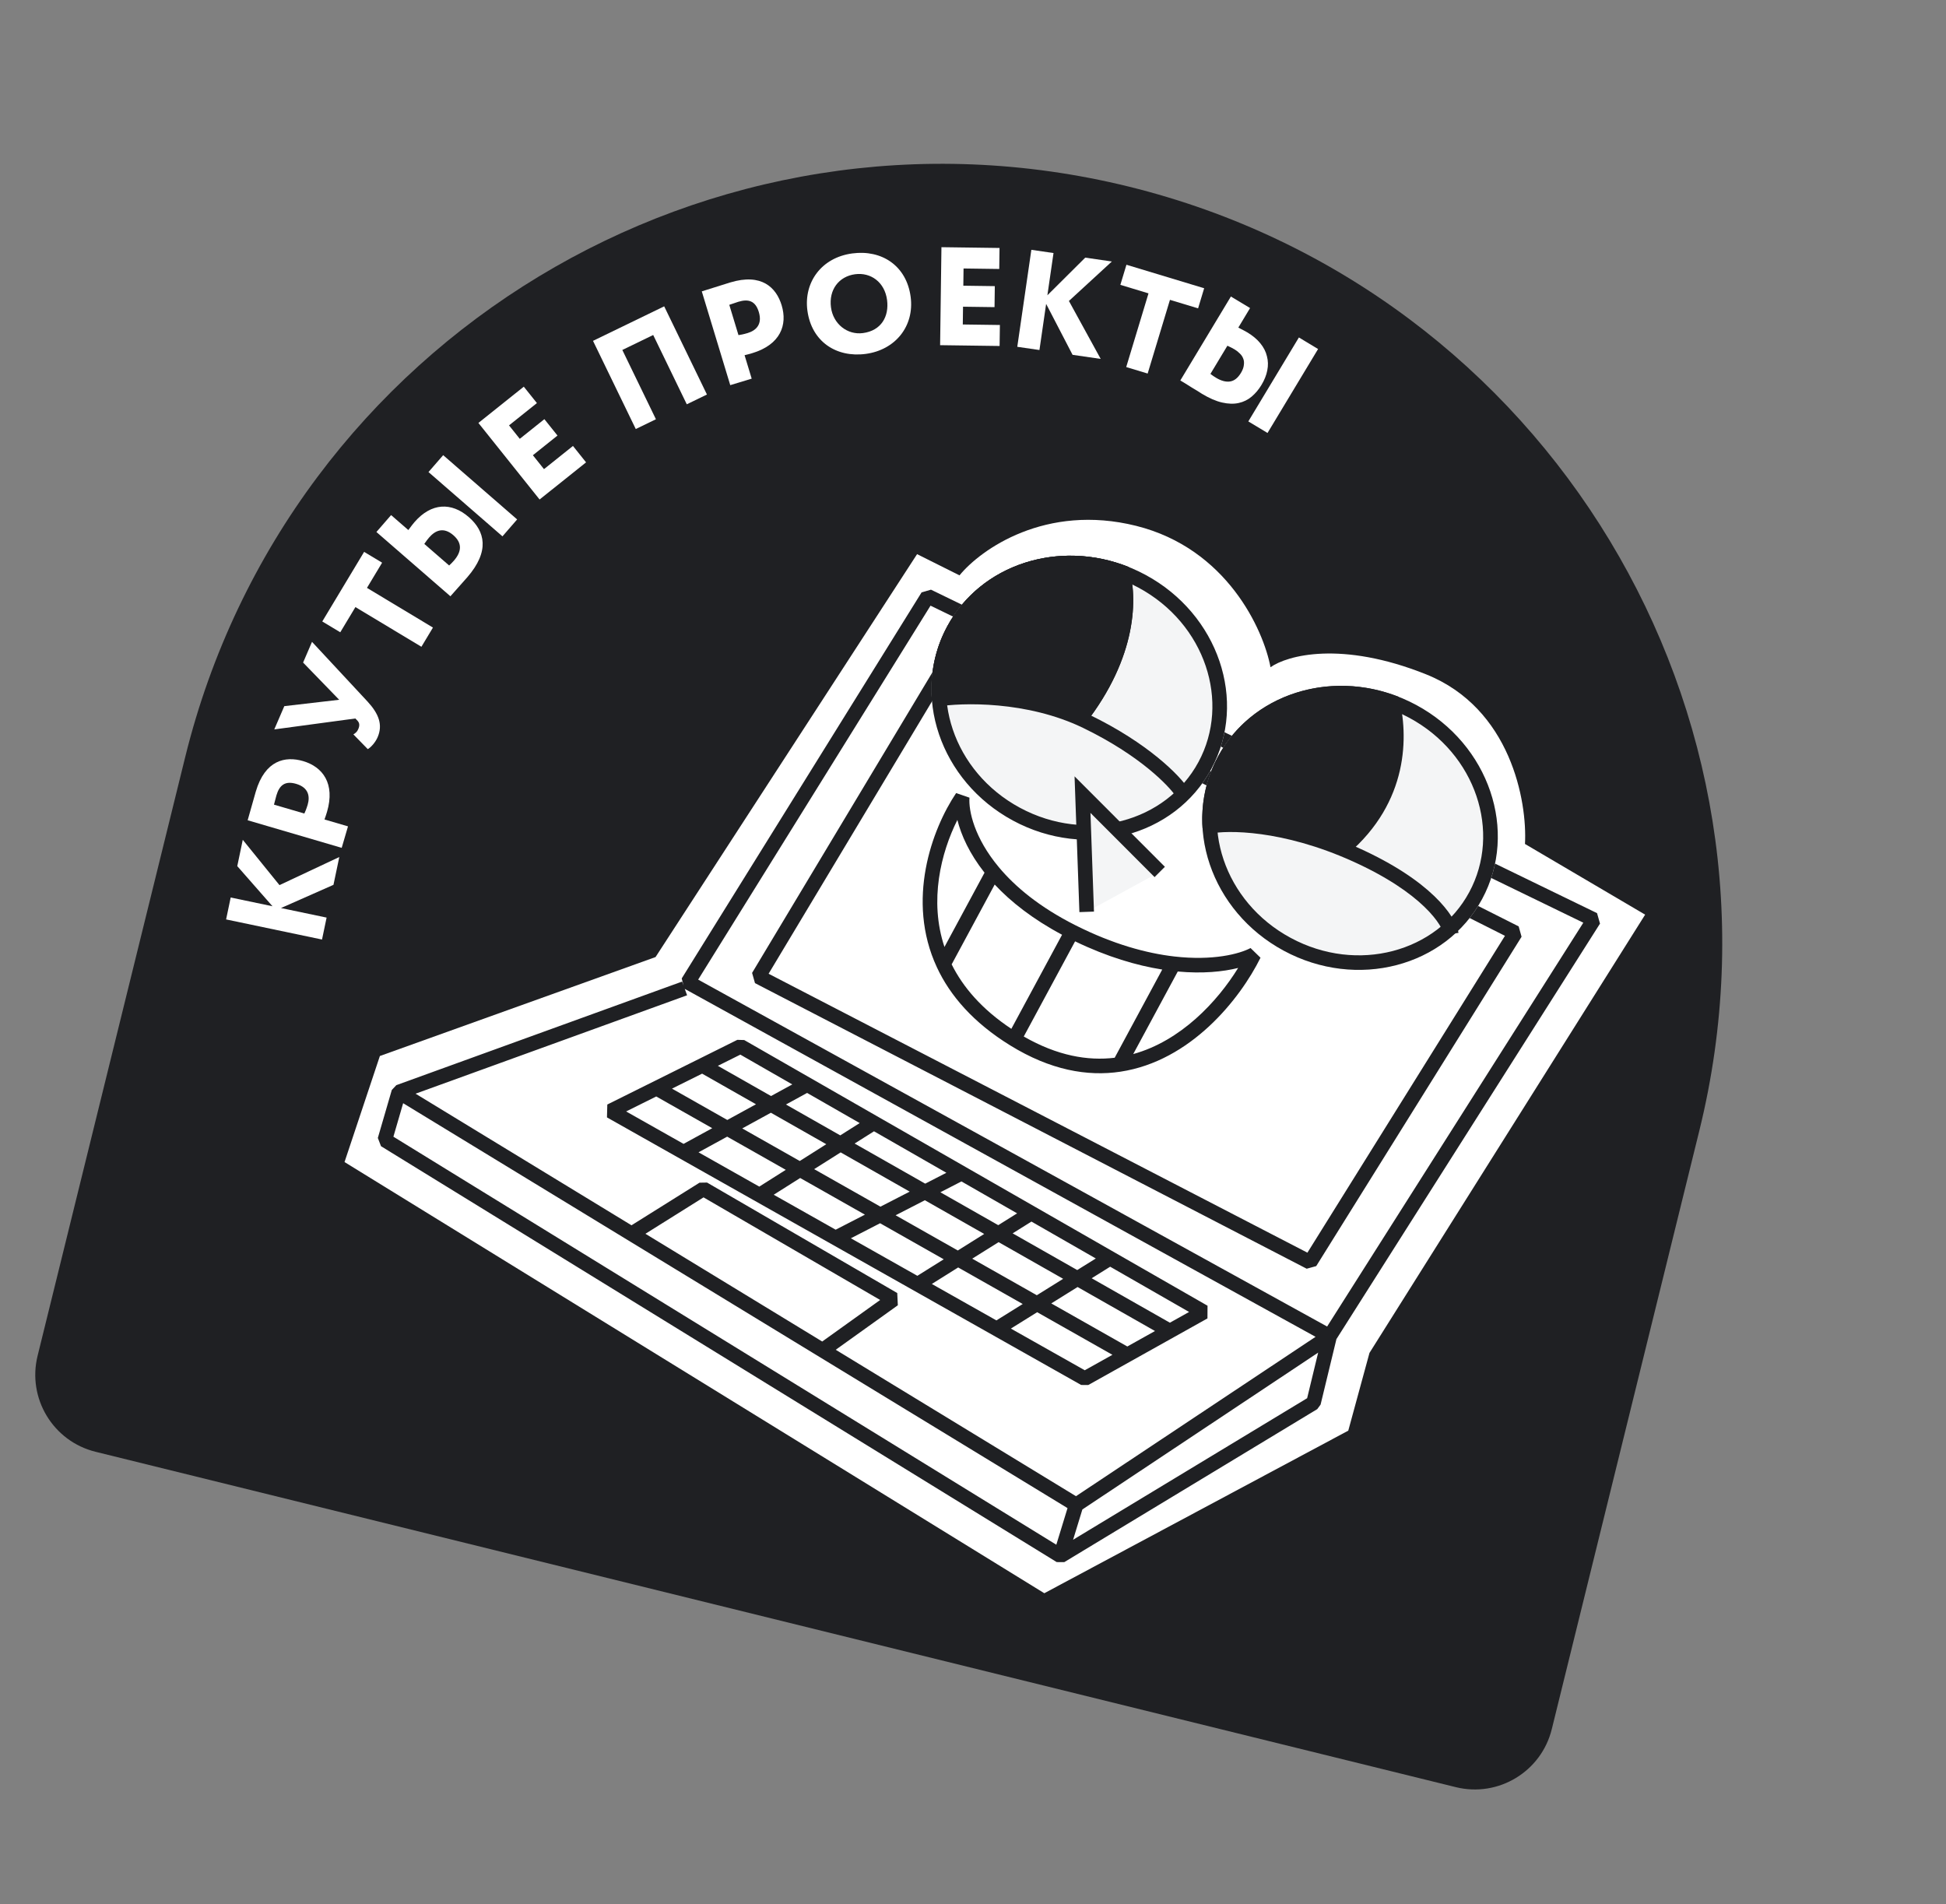
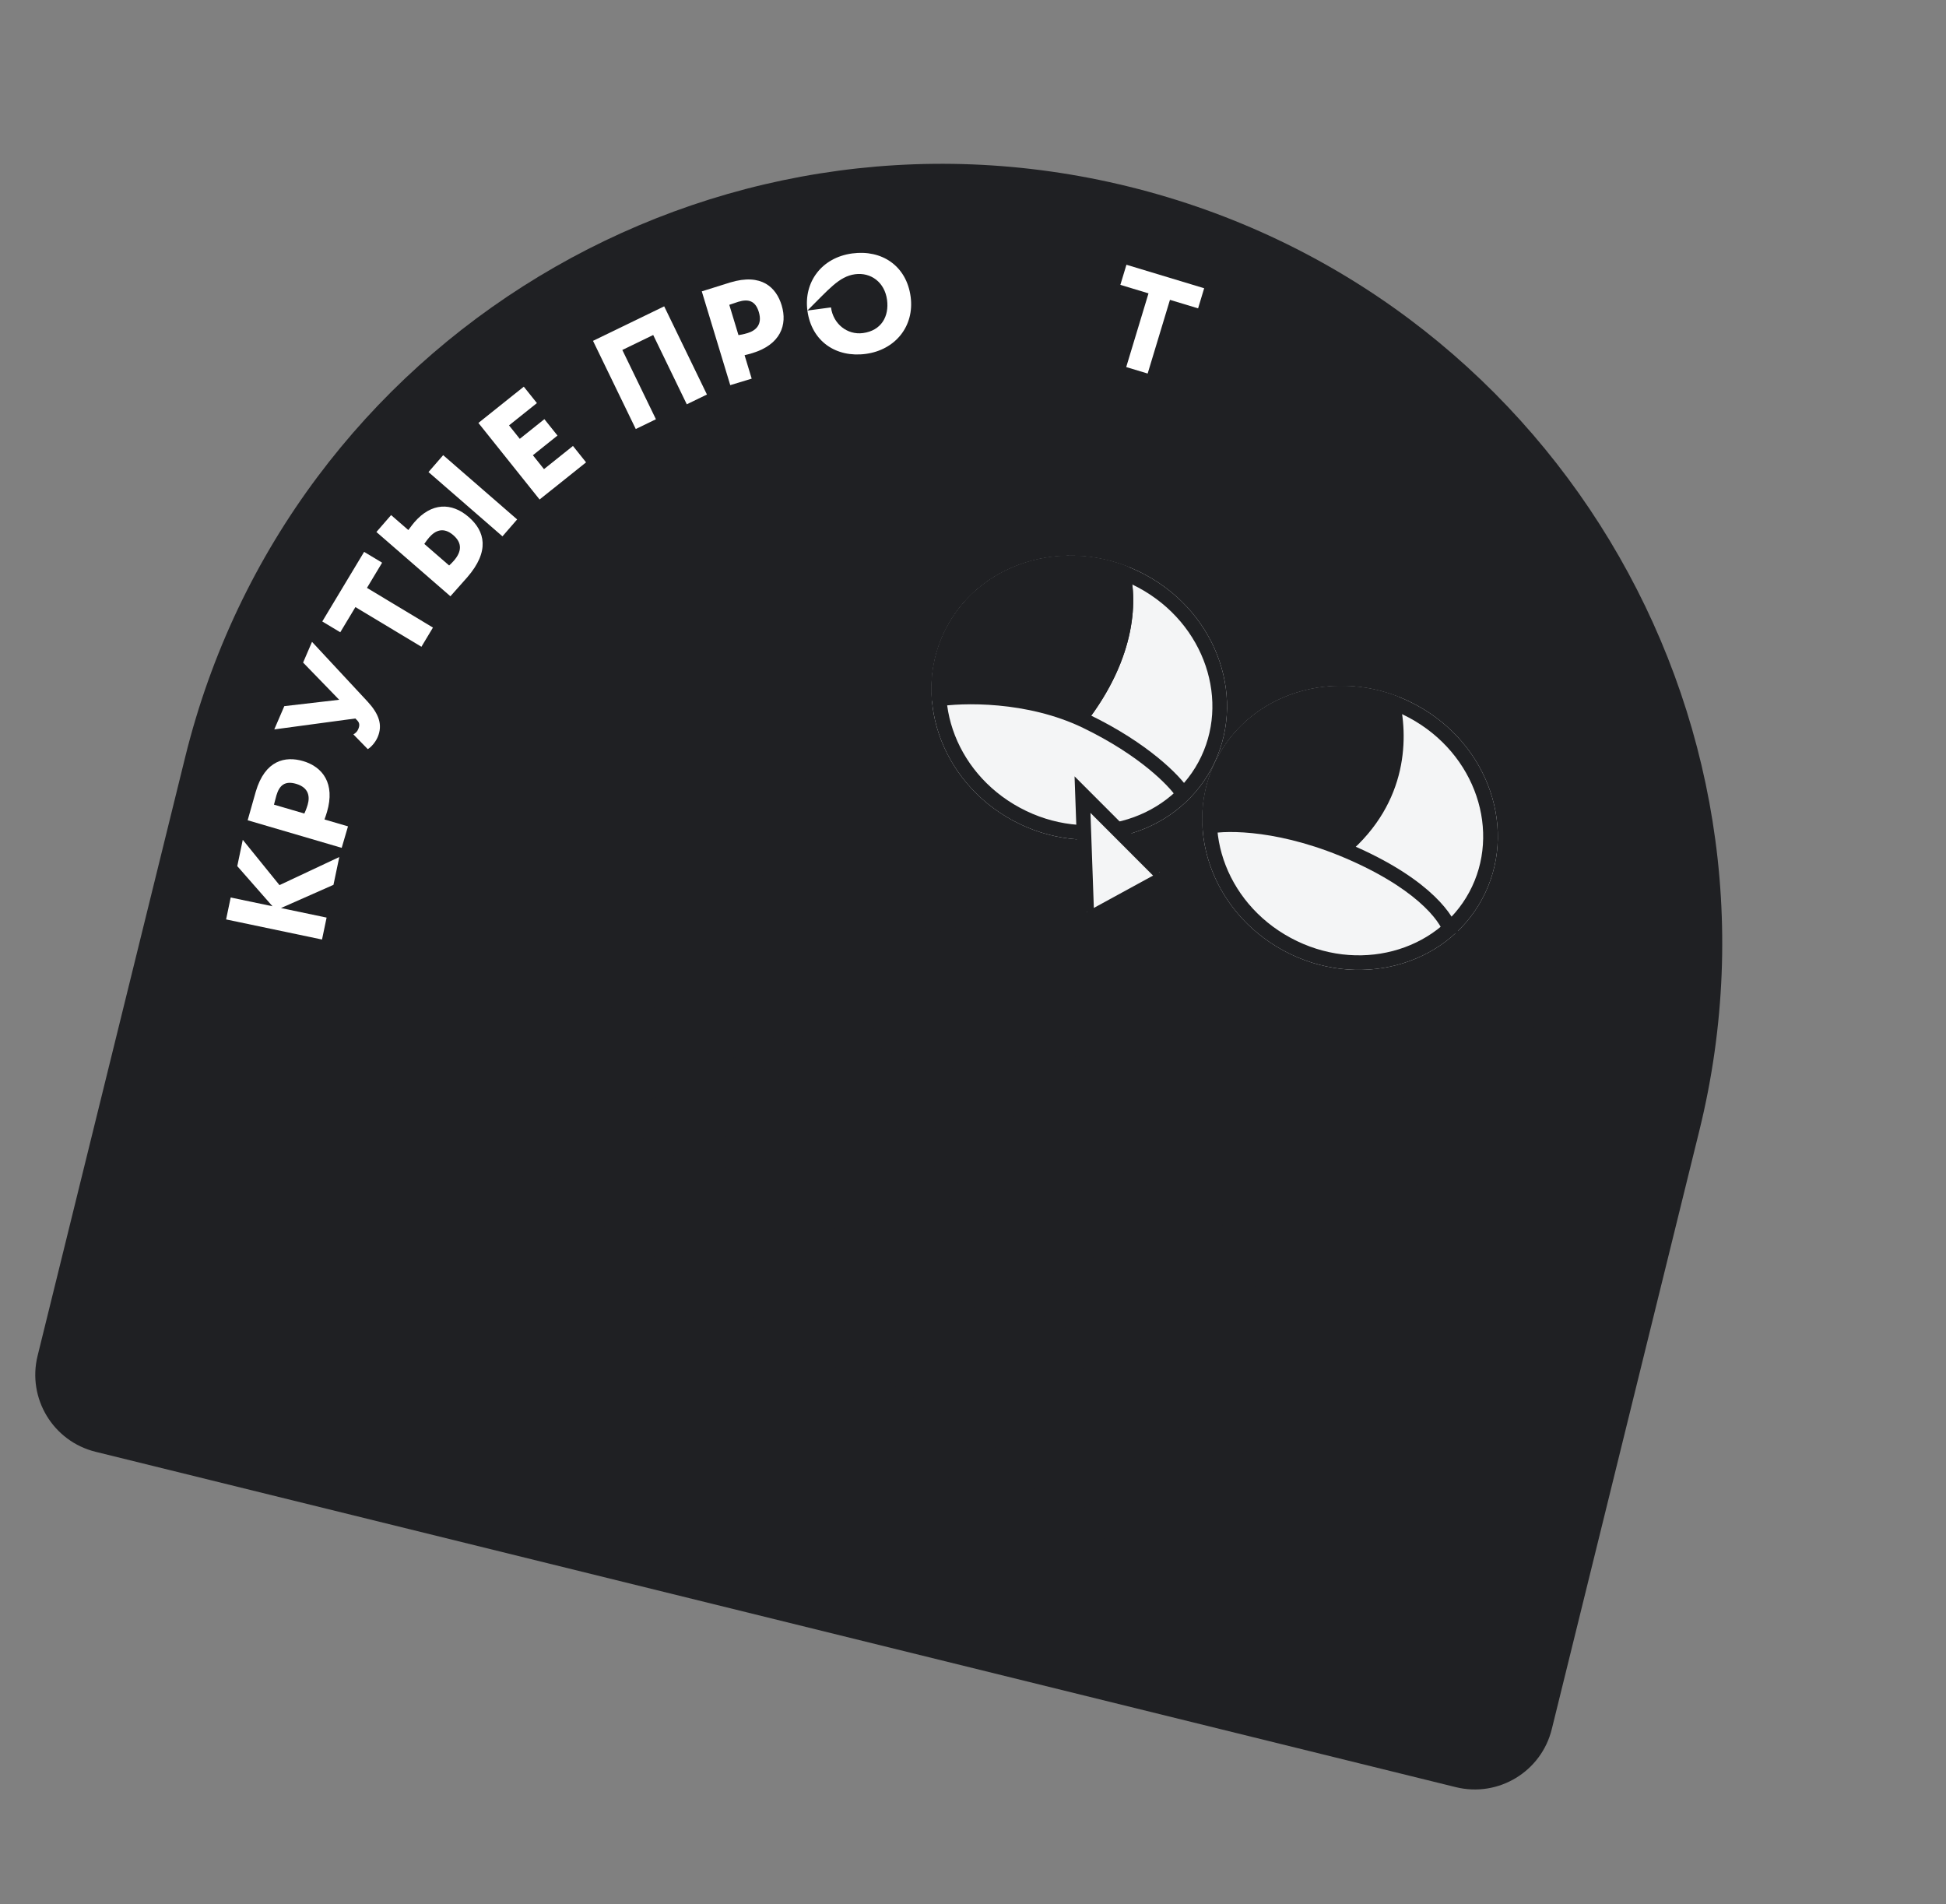
<svg xmlns="http://www.w3.org/2000/svg" width="139" height="136" viewBox="0 0 139 136" fill="none">
  <rect x="0" y="0" width="139" height="136" fill="#808080" stroke="none" />
  <path d="M13.228 54.078C20.591 24.212 50.772 5.969 80.639 13.332V13.332C110.506 20.696 128.748 50.877 121.385 80.744L110.842 123.507C110.093 126.545 107.024 128.4 103.986 127.651L6.829 103.698C3.791 102.949 1.936 99.88 2.685 96.842L13.228 54.078Z" fill="#1F2023" />
-   <path d="M74.594 113.8L24.609 83.002L27.134 75.428L46.825 68.36L65.506 39.581L68.536 41.096C70.05 39.244 74.695 35.946 81.158 37.561C87.621 39.177 90.246 44.966 90.751 47.659C91.929 46.818 95.8 45.741 101.859 48.164C107.917 50.588 109.095 57.252 108.927 60.282L117.51 65.331L97.82 96.634L96.305 102.188L74.594 113.8Z" fill="white" />
  <path fill-rule="evenodd" clip-rule="evenodd" d="M66.466 43.261L49.869 69.971L94.795 94.75L113.094 65.906L66.466 43.261ZM93.969 95.485L76.856 106.869L59.695 96.41L64.131 93.232L64.089 92.358L50.504 84.467L49.966 84.476L45.107 87.519L29.684 78.12L49.078 71.091L48.912 70.633L93.969 95.485ZM48.831 70.408L48.694 69.887L65.828 42.312L66.498 42.119L114.074 65.223L114.286 65.971L95.459 95.649L94.328 100.326L94.091 100.649L76.022 111.578L75.479 111.576L27.215 81.87L26.988 81.281L27.986 77.854L28.309 77.51L48.723 70.111L48.831 70.408ZM28.796 78.799L76.252 107.72L75.451 110.335L28.1 81.191L28.796 78.799ZM76.65 109.98L77.312 107.817L94.154 96.614L93.367 99.87L76.65 109.98ZM46.102 88.126L58.729 95.821L62.869 92.854L50.253 85.525L46.102 88.126ZM68.394 45.972L108.476 66.169L108.683 66.91L94.016 90.434L93.335 90.621L53.928 70.222L53.721 69.492L67.713 46.17L68.394 45.972ZM68.357 47.12L54.9 69.552L93.387 89.475L107.497 66.843L68.357 47.12ZM84.126 69.392L80.945 75.289C84.34 74.35 86.948 71.556 88.439 69.138C87.36 69.408 85.896 69.556 84.126 69.392ZM79.62 75.552L83.017 69.252C81.198 68.965 79.101 68.352 76.792 67.238L73.126 74.035C75.52 75.411 77.696 75.785 79.62 75.552ZM72.239 73.486L75.862 66.767C73.763 65.648 72.199 64.411 71.05 63.18L67.976 68.882C68.78 70.499 70.124 72.084 72.239 73.486ZM67.462 67.639L70.323 62.334C69.249 60.974 68.656 59.656 68.384 58.566C67.212 60.908 66.355 64.324 67.462 67.639ZM83.891 68.32C86.626 68.632 88.521 68.143 89.325 67.716L90.036 68.407C88.575 71.362 85.051 75.792 80.03 76.548C77.665 76.904 75.013 76.434 72.157 74.67C69.512 73.036 67.857 71.108 66.919 69.088C64.698 64.306 66.572 59.209 68.295 56.647L69.247 56.975C69.18 57.909 69.588 59.835 71.346 61.942C72.503 63.328 74.242 64.789 76.806 66.083C79.522 67.454 81.92 68.095 83.891 68.32ZM52.667 74.273L53.158 74.287L86.252 93.264L86.247 94.171L77.736 98.927L77.226 98.925L43.355 79.813L43.379 78.893L52.667 74.273ZM52.882 75.329L51.276 76.129L55.074 78.287L56.592 77.457L52.882 75.329ZM57.651 78.065L56.139 78.892L60.018 81.097L61.407 80.218L57.651 78.065ZM62.429 80.805L61.045 81.68L66.087 84.545L67.598 83.768L62.429 80.805ZM68.675 84.386L67.169 85.16L71.303 87.51L72.651 86.666L68.675 84.386ZM73.675 87.254L72.332 88.095L76.945 90.716L78.272 89.89L73.675 87.254ZM79.298 90.478L77.976 91.302L83.563 94.477L84.935 93.71L79.298 90.478ZM82.5 95.071L76.97 91.928L75.091 93.099L80.523 96.176L82.5 95.071ZM79.459 96.77L74.084 93.727L72.206 94.897L77.483 97.874L79.459 96.77ZM71.172 94.313L73.052 93.142L68.441 90.531L66.559 91.71L71.172 94.313ZM65.526 91.127L67.41 89.948L62.864 87.373L60.776 88.447L65.526 91.127ZM59.69 87.834L61.78 86.759L57.156 84.141L55.265 85.337L59.69 87.834ZM54.235 84.756L56.127 83.558L51.941 81.188L49.895 82.307L54.235 84.756ZM48.826 81.704L50.874 80.584L46.874 78.318L44.723 79.388L48.826 81.704ZM47.999 77.758L51.95 79.996L53.999 78.875L50.151 76.688L47.999 77.758ZM55.064 79.48L53.017 80.6L57.126 82.927L59.02 81.728L55.064 79.48ZM60.047 82.312L58.154 83.509L62.888 86.189L64.979 85.115L60.047 82.312ZM66.062 85.73L63.972 86.804L68.414 89.319L70.3 88.138L66.062 85.73ZM71.329 88.723L69.445 89.903L74.058 92.515L75.94 91.343L71.329 88.723Z" fill="#1F2023" />
  <path d="M105.864 64.219C103.251 69.065 96.909 70.717 91.699 67.908C86.488 65.098 84.383 58.892 86.997 54.045C89.61 49.199 95.952 47.547 101.162 50.356C106.373 53.166 108.478 59.372 105.864 64.219Z" fill="#F4F5F6" />
  <path fill-rule="evenodd" clip-rule="evenodd" d="M92.193 66.991C96.96 69.561 102.64 68.003 104.947 63.724C107.254 59.445 105.435 53.844 100.668 51.273C95.901 48.703 90.221 50.261 87.914 54.54C85.606 58.819 87.426 64.42 92.193 66.991ZM91.699 67.908C96.909 70.717 103.251 69.065 105.864 64.219C108.478 59.372 106.373 53.166 101.162 50.356C95.952 47.547 89.61 49.199 86.997 54.045C84.383 58.892 86.488 65.098 91.699 67.908Z" fill="#1F2023" />
  <path d="M86.522 54.923C83.909 59.77 77.567 61.421 72.357 58.612C67.147 55.802 65.041 49.596 67.655 44.749C70.268 39.903 76.61 38.251 81.82 41.06C87.031 43.87 89.136 50.076 86.522 54.923Z" fill="#F4F5F6" />
  <path fill-rule="evenodd" clip-rule="evenodd" d="M72.851 57.695C77.618 60.265 83.298 58.707 85.605 54.428C87.913 50.15 86.093 44.548 81.326 41.977C76.559 39.407 70.879 40.965 68.572 45.244C66.265 49.523 68.084 55.124 72.851 57.695ZM72.357 58.612C77.567 61.421 83.909 59.77 86.522 54.923C89.136 50.076 87.031 43.87 81.82 41.06C76.61 38.251 70.268 39.903 67.655 44.749C65.041 49.596 67.147 55.802 72.357 58.612Z" fill="#1F2023" />
  <path fill-rule="evenodd" clip-rule="evenodd" d="M80.626 40.501C81.266 42.649 81.267 46.902 77.476 51.744C75.763 50.907 71.368 49.513 66.569 50.054C66.414 48.255 66.754 46.421 67.655 44.749C70.072 40.268 75.676 38.518 80.626 40.501Z" fill="#1F2023" />
  <path fill-rule="evenodd" clip-rule="evenodd" d="M79.749 41.286C75.361 39.778 70.63 41.428 68.572 45.244C67.944 46.408 67.622 47.662 67.579 48.924C71.559 48.7 75.143 49.655 77.139 50.458C79.974 46.518 80.134 43.15 79.749 41.286ZM77.476 51.744C81.267 46.902 81.266 42.649 80.626 40.501C75.676 38.518 70.072 40.268 67.655 44.749C66.928 46.099 66.566 47.553 66.535 49.01C66.527 49.358 66.539 49.707 66.569 50.054C66.903 50.017 67.236 49.988 67.566 49.968C71.968 49.705 75.883 50.966 77.476 51.744Z" fill="#1F2023" />
  <path fill-rule="evenodd" clip-rule="evenodd" d="M96.041 60.904C96.118 60.935 96.195 60.968 96.272 61C100.632 57.276 100.619 52.543 99.91 49.774C94.975 47.827 89.403 49.581 86.996 54.045C86.127 55.658 85.78 57.421 85.895 59.159C86.854 59.146 88.278 59.196 90.333 59.411C92.217 59.725 94.309 60.205 96.041 60.904Z" fill="#1F2023" />
  <path fill-rule="evenodd" clip-rule="evenodd" d="M101.736 64.765C100.732 63.8 99.111 62.645 96.603 61.515C91.581 59.253 87.648 59.287 86.391 59.552L86.176 58.532C87.688 58.214 91.846 58.23 97.031 60.565C99.626 61.734 101.352 62.95 102.458 64.014C103.547 65.062 104.076 66.003 104.181 66.63L103.154 66.803C103.102 66.496 102.757 65.747 101.736 64.765ZM84.025 56.928C83.523 56.157 81.44 53.966 77.367 51.994C73.363 50.054 68.712 50.176 66.911 50.479L66.738 49.452C68.674 49.126 73.562 48.993 77.821 51.056C82.011 53.085 84.265 55.386 84.899 56.36L84.025 56.928Z" fill="#1F2023" />
  <path d="M77.32 56.758L82.837 62.281L77.619 65.131L77.32 56.758Z" fill="#F4F5F6" />
  <path fill-rule="evenodd" clip-rule="evenodd" d="M76.754 55.452L83.207 61.913L82.47 62.649L77.89 58.063L78.141 65.113L77.1 65.15L76.754 55.452Z" fill="#1F2023" />
  <path d="M16.15 65.672L16.478 64.106L19.463 64.731L16.948 61.865L17.341 59.985L19.963 63.222L24.236 61.215L23.819 63.202L20.07 64.859L23.329 65.541L23.001 67.108L16.15 65.672Z" fill="white" />
  <path d="M17.69 58.589L24.407 60.56L24.857 59.025L23.178 58.532C23.233 58.381 23.304 58.173 23.358 57.99C23.952 55.966 23.051 54.774 21.65 54.363C20.384 53.991 18.932 54.284 18.268 56.549C18.133 57.009 17.828 58.118 17.69 58.589ZM21.976 57.481C21.888 57.778 21.789 58.009 21.739 58.109L19.57 57.473C19.654 57.154 19.703 56.949 19.743 56.815C19.957 56.086 20.356 55.755 21.152 55.988C22.064 56.256 22.144 56.905 21.976 57.481Z" fill="white" />
  <path d="M22.287 45.846L21.65 47.325L24.228 49.983L20.308 50.438L19.591 52.1L25.383 51.319L25.541 51.485C25.689 51.647 25.695 51.834 25.592 52.073C25.513 52.257 25.436 52.333 25.242 52.456L26.269 53.508C26.482 53.393 26.811 53.034 26.973 52.658C27.357 51.767 27.053 50.983 26.26 50.118L22.287 45.846Z" fill="white" />
  <path d="M23.02 44.389L26.008 39.419L27.294 40.191L26.212 41.991L30.925 44.825L30.101 46.197L25.387 43.362L24.305 45.162L23.02 44.389Z" fill="white" />
  <path d="M33.374 41.236C35 39.364 34.645 37.943 33.483 36.933C32.252 35.864 30.816 35.901 29.609 37.29C29.491 37.426 29.413 37.531 29.167 37.86L27.936 36.791L26.887 37.999L32.172 42.59C32.454 42.265 33.164 41.478 33.374 41.236ZM32.419 40.049C32.314 40.169 32.208 40.276 32.081 40.391L30.307 38.85C30.435 38.657 30.572 38.484 30.657 38.386C31.083 37.895 31.673 37.613 32.383 38.229C33.025 38.787 32.983 39.399 32.419 40.049ZM30.606 33.718L35.89 38.309L36.939 37.101L31.655 32.511L30.606 33.718Z" fill="white" />
  <path d="M34.172 30.21L37.414 27.619L38.351 28.791L36.359 30.383L37.127 31.344L38.884 29.939L39.821 31.111L38.063 32.516L38.856 33.508L40.926 31.853L41.862 33.025L38.542 35.678L34.172 30.21Z" fill="white" />
  <path d="M46.657 23.928L44.452 24.997L46.852 29.946L45.412 30.644L42.358 24.346L47.442 21.881L50.496 28.18L49.056 28.878L46.657 23.928Z" fill="white" />
  <path d="M50.128 20.812L52.161 27.51L53.692 27.046L53.184 25.371C53.34 25.334 53.553 25.28 53.735 25.224C55.754 24.612 56.257 23.205 55.833 21.808C55.45 20.545 54.409 19.492 52.151 20.177C51.691 20.317 50.597 20.67 50.128 20.812ZM53.404 23.789C53.107 23.879 52.859 23.923 52.748 23.936L52.092 21.773C52.404 21.668 52.602 21.597 52.736 21.556C53.464 21.336 53.959 21.488 54.2 22.282C54.476 23.192 53.978 23.614 53.404 23.789Z" fill="white" />
-   <path d="M57.671 22.182C57.967 24.392 59.726 25.56 61.838 25.278C63.949 24.996 65.326 23.299 65.046 21.197C64.751 18.987 62.991 17.82 60.88 18.101C58.669 18.396 57.403 20.17 57.671 22.182ZM59.356 21.957C59.187 20.688 59.928 19.742 61.078 19.588C62.198 19.439 63.191 20.153 63.361 21.422C63.517 22.592 62.958 23.615 61.639 23.791C60.529 23.939 59.515 23.146 59.356 21.957Z" fill="white" />
-   <path d="M67.151 24.655L71.4 24.713L71.421 23.213L68.771 23.177L68.788 21.907L71.038 21.938L71.058 20.438L68.809 20.407L68.825 19.177L71.375 19.212L71.395 17.712L67.246 17.656L67.151 24.655Z" fill="white" />
-   <path d="M72.663 24.771L74.246 25.001L74.724 21.706L76.612 25.344L78.621 25.636L76.351 21.497L79.418 18.678L77.518 18.402L74.813 21.092L75.251 18.074L73.668 17.844L72.663 24.771Z" fill="white" />
+   <path d="M57.671 22.182C57.967 24.392 59.726 25.56 61.838 25.278C63.949 24.996 65.326 23.299 65.046 21.197C64.751 18.987 62.991 17.82 60.88 18.101C58.669 18.396 57.403 20.17 57.671 22.182ZC59.187 20.688 59.928 19.742 61.078 19.588C62.198 19.439 63.191 20.153 63.361 21.422C63.517 22.592 62.958 23.615 61.639 23.791C60.529 23.939 59.515 23.146 59.356 21.957Z" fill="white" />
  <path d="M80.026 20.346L82.036 20.954L80.444 26.218L81.976 26.681L83.568 21.417L85.578 22.025L86.012 20.589L80.46 18.91L80.026 20.346Z" fill="white" />
-   <path d="M85.85 28.126C85.781 28.085 85.68 28.02 85.546 27.932C85.415 27.853 85.272 27.767 85.118 27.674C84.964 27.581 84.814 27.487 84.669 27.392C84.521 27.302 84.401 27.23 84.309 27.175L87.921 21.179L89.291 22.004L88.451 23.4C88.634 23.496 88.765 23.563 88.843 23.602C88.926 23.644 89.008 23.689 89.088 23.738C89.482 23.975 89.795 24.237 90.026 24.525C90.264 24.815 90.42 25.124 90.496 25.45C90.582 25.773 90.59 26.109 90.52 26.456C90.455 26.798 90.317 27.143 90.107 27.492C89.908 27.823 89.674 28.102 89.404 28.329C89.135 28.556 88.826 28.708 88.476 28.785C88.126 28.863 87.732 28.851 87.294 28.751C86.862 28.654 86.381 28.446 85.85 28.126ZM86.855 26.98C87.226 27.204 87.561 27.293 87.861 27.248C88.161 27.203 88.421 26.997 88.641 26.632C88.761 26.432 88.829 26.247 88.846 26.078C88.871 25.907 88.858 25.755 88.805 25.622C88.756 25.483 88.675 25.36 88.561 25.253C88.45 25.139 88.326 25.041 88.189 24.959C88.132 24.924 88.056 24.883 87.961 24.833C87.872 24.787 87.775 24.741 87.671 24.694L86.459 26.707C86.591 26.81 86.723 26.901 86.855 26.98ZM94.149 24.929L90.537 30.926L89.166 30.1L92.778 24.104L94.149 24.929Z" fill="white" />
</svg>